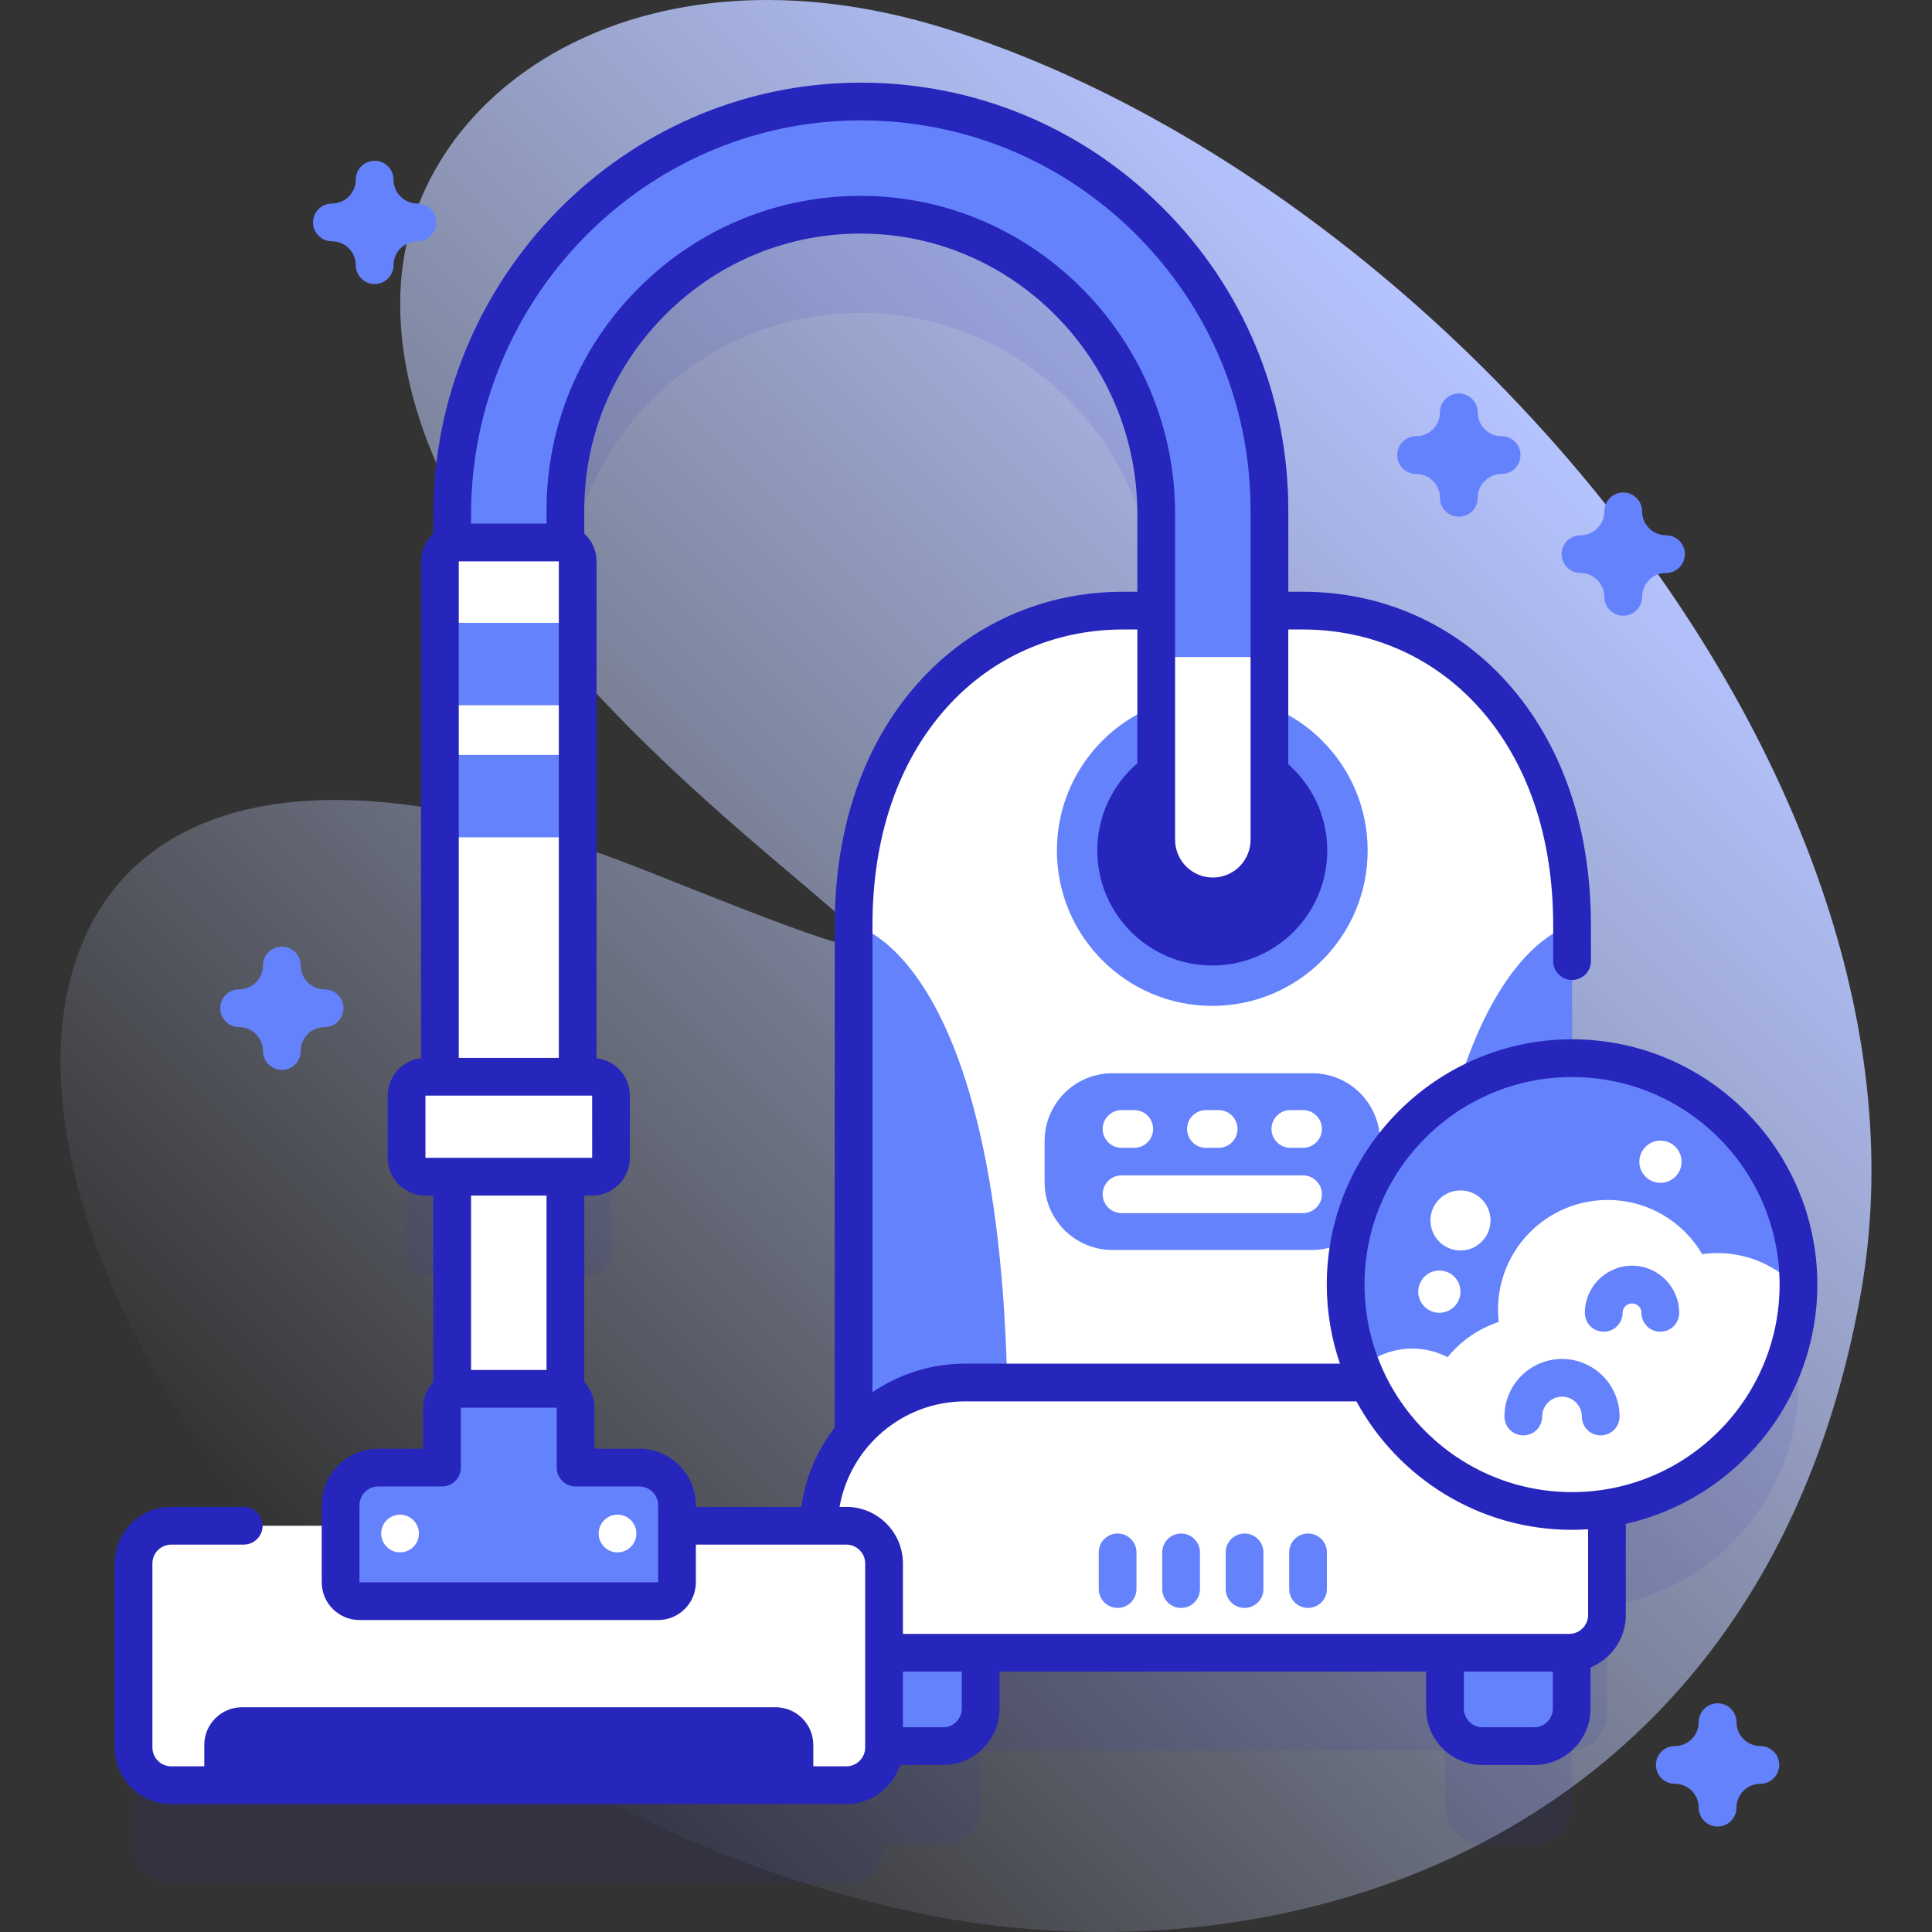
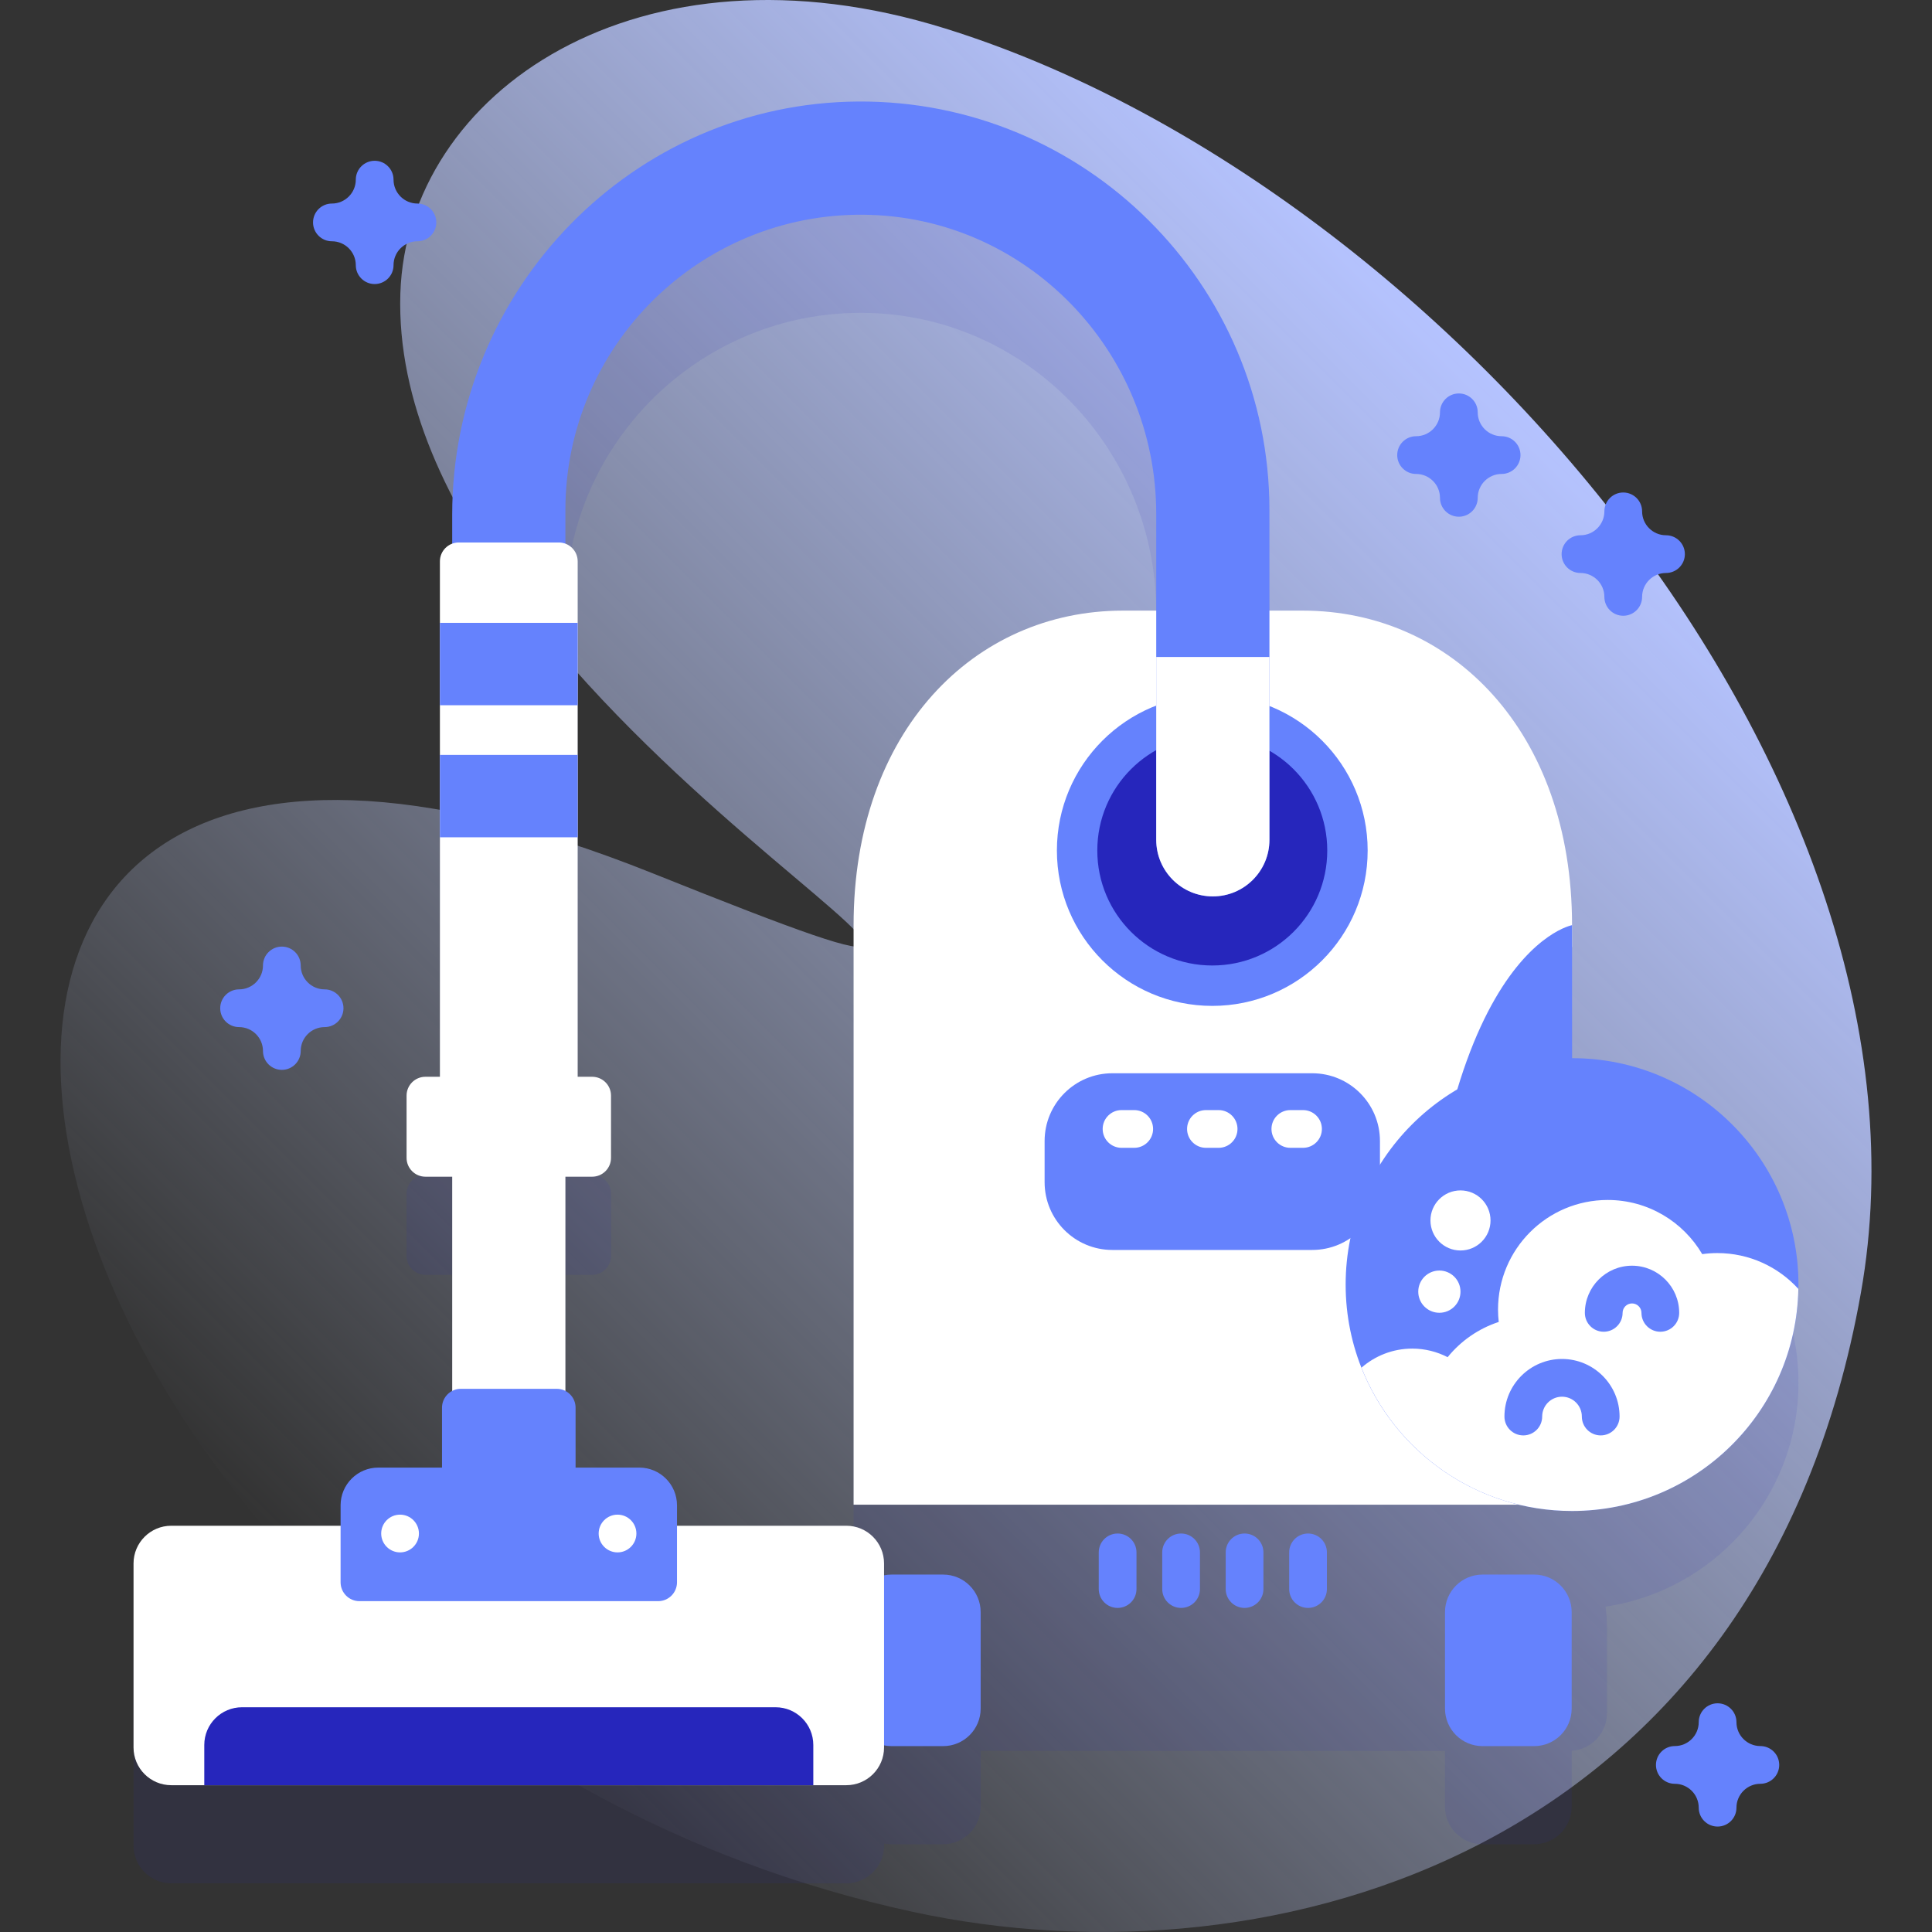
<svg xmlns="http://www.w3.org/2000/svg" id="Capa_1" viewBox="0 0 512 512">
  <rect x="0" y="0" width="512" height="512" fill="#333333" stroke="none" />
  <linearGradient id="SVGID_1_" gradientUnits="userSpaceOnUse" x1="94.362" x2="410.167" y1="430.395" y2="114.59">
    <stop offset="0" stop-color="#d0dcff" stop-opacity="0" />
    <stop offset="1" stop-color="#b5c3ff" />
  </linearGradient>
  <g>
    <g>
      <path d="m173.003 231.448c158.477 63.489-70.571-39.053-66.904-153.674 1.716-53.64 63.345-95.466 144.36-70.236 131.223 40.866 266.785 199.308 242.701 335.058-26.255 147.98-155.383 184.817-251.198 164.082-248.678-53.818-320.965-376.188-68.959-275.23z" fill="url(#SVGID_1_)" />
    </g>
    <g>
      <g>
        <g>
          <g opacity=".1">
            <path d="m476.611 366.424c0-33.137-26.863-60-60-60v-35.244c0-51.409-31.948-83.357-71.357-83.357h-8.842v-26.631c0-59.921-48.921-108.631-108.92-108.286-59.754.343-107.656 49.723-107.656 109.478v7.709c-1.898.709-3.256 2.524-3.256 4.67v136.592h-3.834c-2.761 0-5 2.239-5 5v16.483c0 2.761 2.239 5 5 5h7.09v56.797c-1.597.835-2.699 2.488-2.699 4.414v15.877h-16.877c-5.523 0-10 4.477-10 10v5.411h-44.871c-5.523 0-10 4.477-10 10v48.758c0 5.523 4.477 10 10 10h178.895c5.523 0 10-4.477 10-10v-.553c.641.13 1.303.199 1.982.199h13.669c5.496 0 9.951-4.455 9.951-9.951v-14.794h123.053v14.794c0 5.496 4.455 9.951 9.951 9.951h13.669c5.496 0 9.951-4.455 9.951-9.951v-14.826c5.218-.337 9.349-4.664 9.349-9.967v-22.794c0-1.845-.132-3.659-.381-5.435 28.932-4.288 51.133-29.22 51.133-59.344zm-170.198-178.601h-8.842c-39.409 0-71.357 31.948-71.357 83.357v134.884c-5.589 6.57-9.024 15.021-9.227 24.274h-37.575v-5.411c0-5.523-4.477-10-10-10h-16.877v-15.877c0-1.927-1.102-3.58-2.699-4.415v-56.797h7.09c2.761 0 5-2.239 5-5v-16.483c0-2.761-2.239-5-5-5h-3.834v-136.592c0-2.145-1.358-3.96-3.256-4.67v-8.901c0-43.425 35.54-78.706 79.061-78.284 43.099.418 77.516 36.181 77.516 79.283z" fill="#2626bc" />
          </g>
          <g>
            <g fill="#6582fd">
              <path d="m406.559 462.741h-13.669c-5.496 0-9.951-4.455-9.951-9.951v-25.562c0-5.496 4.455-9.951 9.951-9.951h13.669c5.496 0 9.951 4.455 9.951 9.951v25.562c.001 5.496-4.455 9.951-9.951 9.951z" />
              <path d="m249.935 462.741h-13.669c-5.496 0-9.951-4.455-9.951-9.951v-25.562c0-5.496 4.455-9.951 9.951-9.951h13.669c5.496 0 9.951 4.455 9.951 9.951v25.562c0 5.496-4.455 9.951-9.951 9.951z" />
            </g>
            <g>
              <g>
                <path d="m401.72 269.63c0 9.11 6.36 16.74 14.89 18.67v110.46h-190.4v-153.58c0-51.41 31.95-83.36 71.36-83.36h47.68c39.41 0 71.36 31.95 71.36 83.36v5.79c-8.53 1.93-14.89 9.55-14.89 18.66z" fill="#fff" />
              </g>
            </g>
            <g fill="#6582fd">
-               <path d="m267.071 379.267h-40.86v-134.09c0 .001 40.86 7.431 40.86 134.09z" />
              <path d="m375.751 379.267h40.86v-134.09c0 .001-40.86 7.431-40.86 134.09z" />
              <circle cx="321.267" cy="225.395" r="41.177" />
            </g>
            <circle cx="321.267" cy="225.395" fill="#2626bc" r="30.471" />
-             <path d="m415.86 437.996h-188.895c-5.523 0-10-4.477-10-10v-22.794c0-21.442 17.382-38.825 38.825-38.825h131.245c21.442 0 38.825 17.382 38.825 38.825v22.794c0 5.523-4.477 10-10 10z" fill="#fff" />
            <g>
              <g>
                <g>
                  <g>
                    <path d="m227.492 26.906c-59.754.343-107.656 49.723-107.656 109.478v20.382h30v-21.574c0-43.425 35.54-78.706 79.061-78.284 43.099.418 77.516 36.181 77.516 79.283v86.365c0 8.284 6.716 15 15 15s15-6.716 15-15v-87.363c0-59.922-48.922-108.632-108.921-108.287z" fill="#6582fd" />
                  </g>
                </g>
                <g>
                  <g>
                    <path d="m306.413 174.104v48.451c0 8.284 6.716 15 15 15s15-6.716 15-15v-48.451z" fill="#fff" />
                  </g>
                </g>
                <g>
                  <g>
                    <path d="m119.84 299.08h30v82.62h-30z" fill="#fff" />
                  </g>
                </g>
                <g>
                  <g>
                    <path d="m116.58 148.763v142.428c0 2.761 2.239 5 5 5h26.512c2.761 0 5-2.239 5-5v-142.428c0-2.761-2.239-5-5-5h-26.512c-2.762 0-5 2.238-5 5z" fill="#fff" />
                  </g>
                </g>
                <g>
                  <g>
                    <path d="m116.58 200.059h36.512v21.833h-36.512z" fill="#6582fd" />
                  </g>
                </g>
                <g>
                  <g>
                    <path d="m116.58 165.062h36.512v21.833h-36.512z" fill="#6582fd" />
                  </g>
                </g>
              </g>
              <g>
                <path d="m45.388 404.338h178.895c5.523 0 10 4.477 10 10v48.758c0 5.523-4.477 10-10 10h-178.895c-5.523 0-10-4.477-10-10v-48.758c0-5.523 4.478-10 10-10z" fill="#fff" />
                <path d="m64.137 452.44h141.398c5.523 0 10 4.477 10 10v10.655h-161.398v-10.655c0-5.522 4.477-10 10-10z" fill="#2626bc" />
              </g>
              <path d="m152.535 388.926v-15.877c0-2.761-2.239-5-5-5h-25.398c-2.761 0-5 2.239-5 5v15.877h-16.877c-5.523 0-10 4.477-10 10v20.398c0 2.761 2.239 5 5 5h79.152c2.761 0 5-2.239 5-5v-20.398c0-5.523-4.477-10-10-10z" fill="#6582fd" />
              <g fill="#fff">
                <path d="m156.926 311.838h-44.18c-2.761 0-5-2.239-5-5v-16.483c0-2.761 2.239-5 5-5h44.18c2.761 0 5 2.239 5 5v16.483c0 2.761-2.238 5-5 5z" />
                <g>
                  <circle cx="106.02" cy="406.398" r="5" />
                  <circle cx="163.652" cy="406.398" r="5" />
                </g>
              </g>
            </g>
            <g>
              <g>
                <path d="m347.743 331.251h-52.951c-9.919 0-17.959-8.041-17.959-17.959v-10.908c0-9.919 8.041-17.959 17.959-17.959h52.951c9.919 0 17.959 8.041 17.959 17.959v10.908c0 9.918-8.041 17.959-17.959 17.959z" fill="#6582fd" />
              </g>
              <g>
                <g>
                  <g>
                    <path d="m345.316 304.185h-3.362c-2.761 0-5-2.238-5-5s2.239-5 5-5h3.362c2.761 0 5 2.238 5 5s-2.239 5-5 5z" fill="#fff" />
                  </g>
                  <g>
                    <path d="m322.948 304.185h-3.362c-2.761 0-5-2.238-5-5s2.239-5 5-5h3.362c2.761 0 5 2.238 5 5s-2.239 5-5 5z" fill="#fff" />
                  </g>
                  <g>
                    <path d="m300.58 304.185h-3.362c-2.761 0-5-2.238-5-5s2.239-5 5-5h3.362c2.761 0 5 2.238 5 5s-2.239 5-5 5z" fill="#fff" />
                  </g>
                </g>
-                 <path d="m345.316 321.49h-48.098c-2.761 0-5-2.238-5-5s2.239-5 5-5h48.098c2.761 0 5 2.238 5 5s-2.239 5-5 5z" fill="#fff" />
              </g>
            </g>
          </g>
          <g>
            <g>
              <circle cx="416.611" cy="340.424" fill="#6582fd" r="60" />
              <path d="m455.103 332.078c-1.357 0-2.689.1-3.996.28-5.049-8.587-14.378-14.354-25.059-14.354-16.047 0-29.055 13.008-29.055 29.055 0 1.107.068 2.197.188 3.272-5.375 1.758-10.059 5.038-13.542 9.335-2.811-1.443-5.989-2.273-9.365-2.273-5.16 0-9.863 1.915-13.472 5.056 8.783 22.236 30.451 37.975 55.809 37.975 32.753 0 59.359-26.249 59.971-58.855-5.313-5.831-12.969-9.491-21.479-9.491z" fill="#fff" />
-               <path d="m481.611 340.424c0-35.841-29.159-65-65-65s-65 29.159-65 65c0 7.331 1.238 14.374 3.485 20.953h-99.306c-9.105 0-17.565 2.798-24.579 7.57l.003-123.767c0-23.366 6.786-43.291 19.624-57.62 11.98-13.372 28.577-20.736 46.733-20.736h3.842v55.732c0 11.028 8.972 20 20 20s20-8.972 20-20v-55.732h3.842c18.156 0 34.752 7.364 46.733 20.736 12.838 14.329 19.624 34.254 19.624 57.62v9.524c0 2.762 2.239 5 5 5s5-2.238 5-5v-9.524c0-25.868-7.668-48.101-22.176-64.293-13.902-15.518-33.144-24.063-54.181-24.063h-3.842v-21.631c0-30.337-11.879-58.856-33.45-80.303-21.409-21.287-49.736-32.985-79.832-32.985-.222 0-.446.001-.668.002-62.098.362-112.627 51.715-112.627 114.478v5.017c-1.996 1.829-3.256 4.448-3.256 7.362v131.666c-4.966.58-8.834 4.807-8.834 9.926v16.483c0 5.514 4.486 10 10 10h2.09v49.401c-1.669 1.788-2.699 4.178-2.699 6.811v10.877h-11.877c-8.271 0-15 6.729-15 15v20.397c0 5.514 4.486 10 10 10h79.152c5.514 0 10-4.486 10-10v-9.986h39.872c2.757 0 5 2.243 5 5v48.758c0 2.757-2.243 5-5 5h-178.895c-2.757 0-5-2.243-5-5v-48.758c0-2.757 2.243-5 5-5h19.199c2.761 0 5-2.238 5-5s-2.239-5-5-5h-19.199c-8.271 0-15 6.729-15 15v48.758c0 8.271 6.729 15 15 15h178.895c6.649 0 12.294-4.352 14.255-10.354h11.396c8.244 0 14.951-6.707 14.951-14.951v-9.794h113.053v9.794c0 8.244 6.708 14.951 14.952 14.951h13.669c8.244 0 14.951-6.707 14.951-14.951v-10.908c5.477-2.237 9.349-7.614 9.349-13.886v-22.794c0-.457-.022-.909-.036-1.362 29.025-6.504 50.787-32.46 50.787-63.418zm-254.09-308.518c.204-.001.404-.002.608-.002 27.434 0 53.263 10.668 72.783 30.076 19.668 19.557 30.5 45.557 30.5 73.212v87.363c0 5.514-4.486 10-10 10s-10-4.486-10-10v-86.365c0-46.033-36.995-83.842-82.468-84.283-.277-.002-.55-.004-.827-.004-22.065 0-42.84 8.553-58.573 24.135-15.934 15.78-24.708 36.788-24.708 59.154v3.57h-20v-2.379c0-57.283 46.064-104.152 102.685-104.477zm-105.941 248.448v-131.591h26.512v131.592h-26.512zm-8.834 10h44.181l.006 16.483h-44.187zm32.09 26.484v46.212h-20v-46.212zm29.576 102.486h-79.152v-20.397c0-2.757 2.243-5 5-5h16.877c2.761 0 5-2.238 5-5v-15.877h25.398v15.877c0 2.762 2.239 5 5 5h16.877c2.757 0 5 2.243 5 5zm-5-35.397h-11.877v-10.877c0-2.633-1.03-5.024-2.699-6.811v-49.401h2.09c5.514 0 10-4.486 10-10v-16.483c0-5.119-3.868-9.346-8.834-9.926v-131.666c0-2.914-1.26-5.532-3.256-7.362v-6.208c0-19.677 7.723-38.161 21.745-52.049 14.02-13.886 32.585-21.464 52.267-21.236 40.012.388 72.564 33.711 72.564 74.283v20.633h-3.842c-21.037 0-40.278 8.546-54.181 24.063-14.507 16.192-22.176 38.425-22.176 64.293l-.003 133.15c-4.646 5.968-7.786 13.16-8.84 21.008h-27.958v-.411c0-8.272-6.729-15-15-15zm85.474 68.863c0 2.73-2.221 4.951-4.951 4.951h-10.651v-14.745h15.602zm151.674 4.951h-13.669c-2.73 0-4.952-2.221-4.952-4.951v-9.794h23.572v9.794c0 2.731-2.221 4.951-4.951 4.951zm14.3-29.745c0 2.757-2.243 5-5 5h-176.576v-18.658c0-8.271-6.729-15-15-15h-1.795c2.786-15.864 16.651-27.961 33.302-27.961h103.676c11.019 20.263 32.503 34.047 57.145 34.047 1.429 0 2.842-.063 4.249-.154v22.726zm-4.249-32.572c-30.327 0-55-24.673-55-55s24.673-55 55-55 55 24.673 55 55-24.673 55-55 55z" fill="#2626bc" />
            </g>
            <g>
              <path d="m440.004 352.924c-2.761 0-5-2.238-5-5 0-1.379-1.122-2.5-2.5-2.5s-2.5 1.121-2.5 2.5c0 2.762-2.239 5-5 5s-5-2.238-5-5c0-6.893 5.607-12.5 12.5-12.5s12.5 5.607 12.5 12.5c0 2.762-2.238 5-5 5z" fill="#6582fd" />
            </g>
            <g>
              <path d="m424.204 380.397c-2.761 0-5-2.238-5-5 0-2.898-2.358-5.256-5.256-5.256s-5.255 2.357-5.255 5.256c0 2.762-2.239 5-5 5s-5-2.238-5-5c0-8.412 6.844-15.256 15.255-15.256 8.412 0 15.256 6.844 15.256 15.256 0 2.762-2.239 5-5 5z" fill="#6582fd" />
            </g>
            <g fill="#fff">
              <circle cx="381.449" cy="342.303" r="5.596" />
-               <circle cx="440.038" cy="307.875" r="5.596" />
              <circle cx="387.045" cy="323.431" r="7.96" />
            </g>
          </g>
        </g>
        <g>
          <g>
            <path d="m296.181 426.115c-2.761 0-5-2.238-5-5v-9.718c0-2.762 2.239-5 5-5s5 2.238 5 5v9.718c0 2.762-2.239 5-5 5z" fill="#6582fd" />
          </g>
          <g>
            <path d="m313.002 426.115c-2.761 0-5-2.238-5-5v-9.718c0-2.762 2.239-5 5-5s5 2.238 5 5v9.718c0 2.762-2.239 5-5 5z" fill="#6582fd" />
          </g>
          <g>
            <path d="m329.823 426.115c-2.761 0-5-2.238-5-5v-9.718c0-2.762 2.239-5 5-5s5 2.238 5 5v9.718c0 2.762-2.239 5-5 5z" fill="#6582fd" />
          </g>
          <g>
            <path d="m346.645 426.115c-2.761 0-5-2.238-5-5v-9.718c0-2.762 2.239-5 5-5s5 2.238 5 5v9.718c0 2.762-2.239 5-5 5z" fill="#6582fd" />
          </g>
        </g>
      </g>
      <g fill="#6582fd">
        <path d="m74.692 283.525c-2.761 0-5-2.238-5-5 0-3.492-2.841-6.333-6.333-6.333-2.761 0-5-2.238-5-5s2.239-5 5-5c3.492 0 6.333-2.841 6.333-6.333 0-2.762 2.239-5 5-5s5 2.238 5 5c0 3.492 2.841 6.333 6.333 6.333 2.761 0 5 2.238 5 5s-2.239 5-5 5c-3.492 0-6.333 2.841-6.333 6.333 0 2.762-2.239 5-5 5z" />
        <path d="m455.179 484.058c-2.761 0-5-2.238-5-5 0-3.492-2.841-6.333-6.333-6.333-2.761 0-5-2.238-5-5s2.239-5 5-5c3.492 0 6.333-2.841 6.333-6.333 0-2.762 2.239-5 5-5s5 2.238 5 5c0 3.492 2.841 6.333 6.333 6.333 2.761 0 5 2.238 5 5s-2.239 5-5 5c-3.492 0-6.333 2.841-6.333 6.333 0 2.761-2.239 5-5 5z" />
        <path d="m430.176 163.182c-2.761 0-5-2.238-5-5 0-3.492-2.841-6.333-6.333-6.333-2.761 0-5-2.238-5-5s2.239-5 5-5c3.492 0 6.333-2.841 6.333-6.333 0-2.762 2.239-5 5-5s5 2.238 5 5c0 3.492 2.841 6.333 6.333 6.333 2.761 0 5 2.238 5 5s-2.239 5-5 5c-3.492 0-6.333 2.841-6.333 6.333 0 2.761-2.239 5-5 5z" />
        <path d="m99.291 75.275c-2.761 0-5-2.238-5-5 0-3.492-2.841-6.333-6.333-6.333-2.761 0-5-2.238-5-5s2.239-5 5-5c3.492 0 6.333-2.842 6.333-6.334 0-2.762 2.239-5 5-5s5 2.238 5 5c0 3.492 2.841 6.334 6.333 6.334 2.761 0 5 2.238 5 5s-2.239 5-5 5c-3.492 0-6.333 2.841-6.333 6.333 0 2.762-2.239 5-5 5z" />
        <path d="m386.611 136.935c-2.761 0-5-2.238-5-5 0-3.492-2.841-6.333-6.333-6.333-2.761 0-5-2.238-5-5s2.239-5 5-5c3.492 0 6.333-2.841 6.333-6.333 0-2.762 2.239-5 5-5s5 2.238 5 5c0 3.492 2.841 6.333 6.333 6.333 2.761 0 5 2.238 5 5s-2.239 5-5 5c-3.492 0-6.333 2.841-6.333 6.333 0 2.761-2.238 5-5 5z" />
      </g>
    </g>
  </g>
  <g />
  <g />
  <g />
  <g />
  <g />
  <g />
  <g />
  <g />
  <g />
  <g />
  <g />
  <g />
  <g />
  <g />
  <g />
</svg>